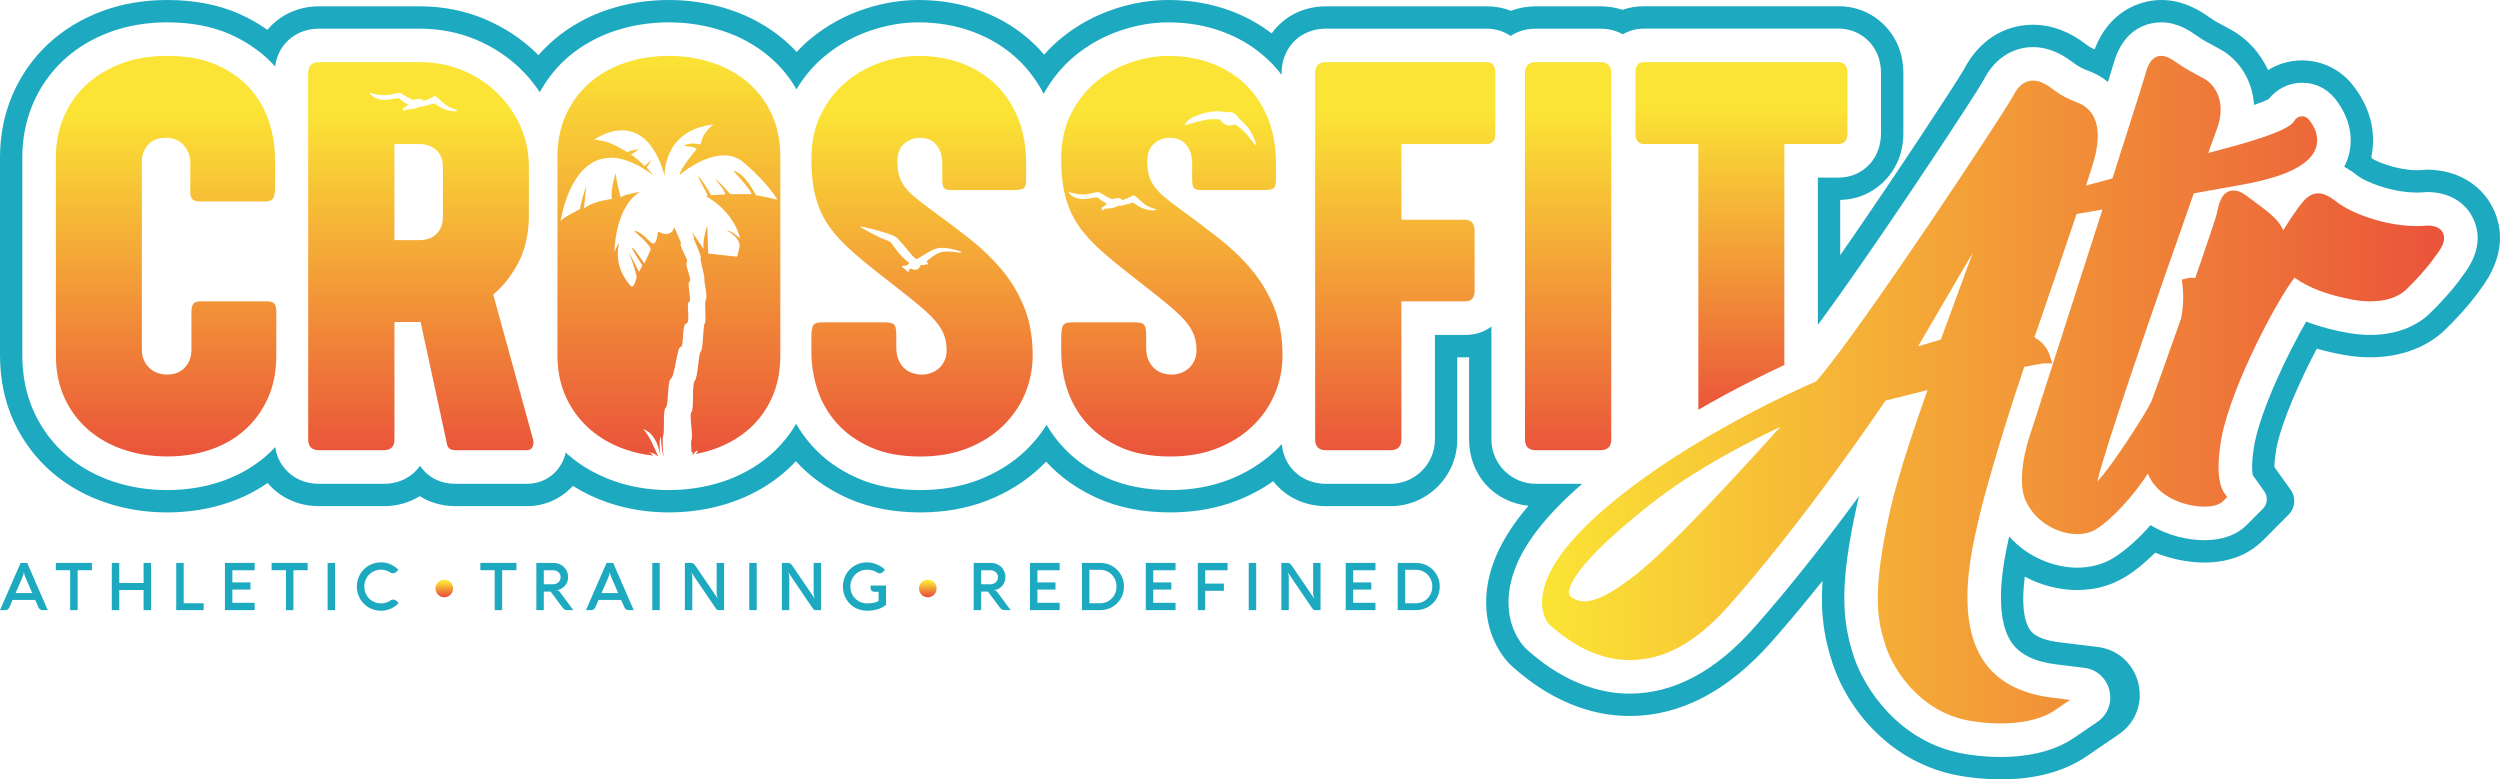
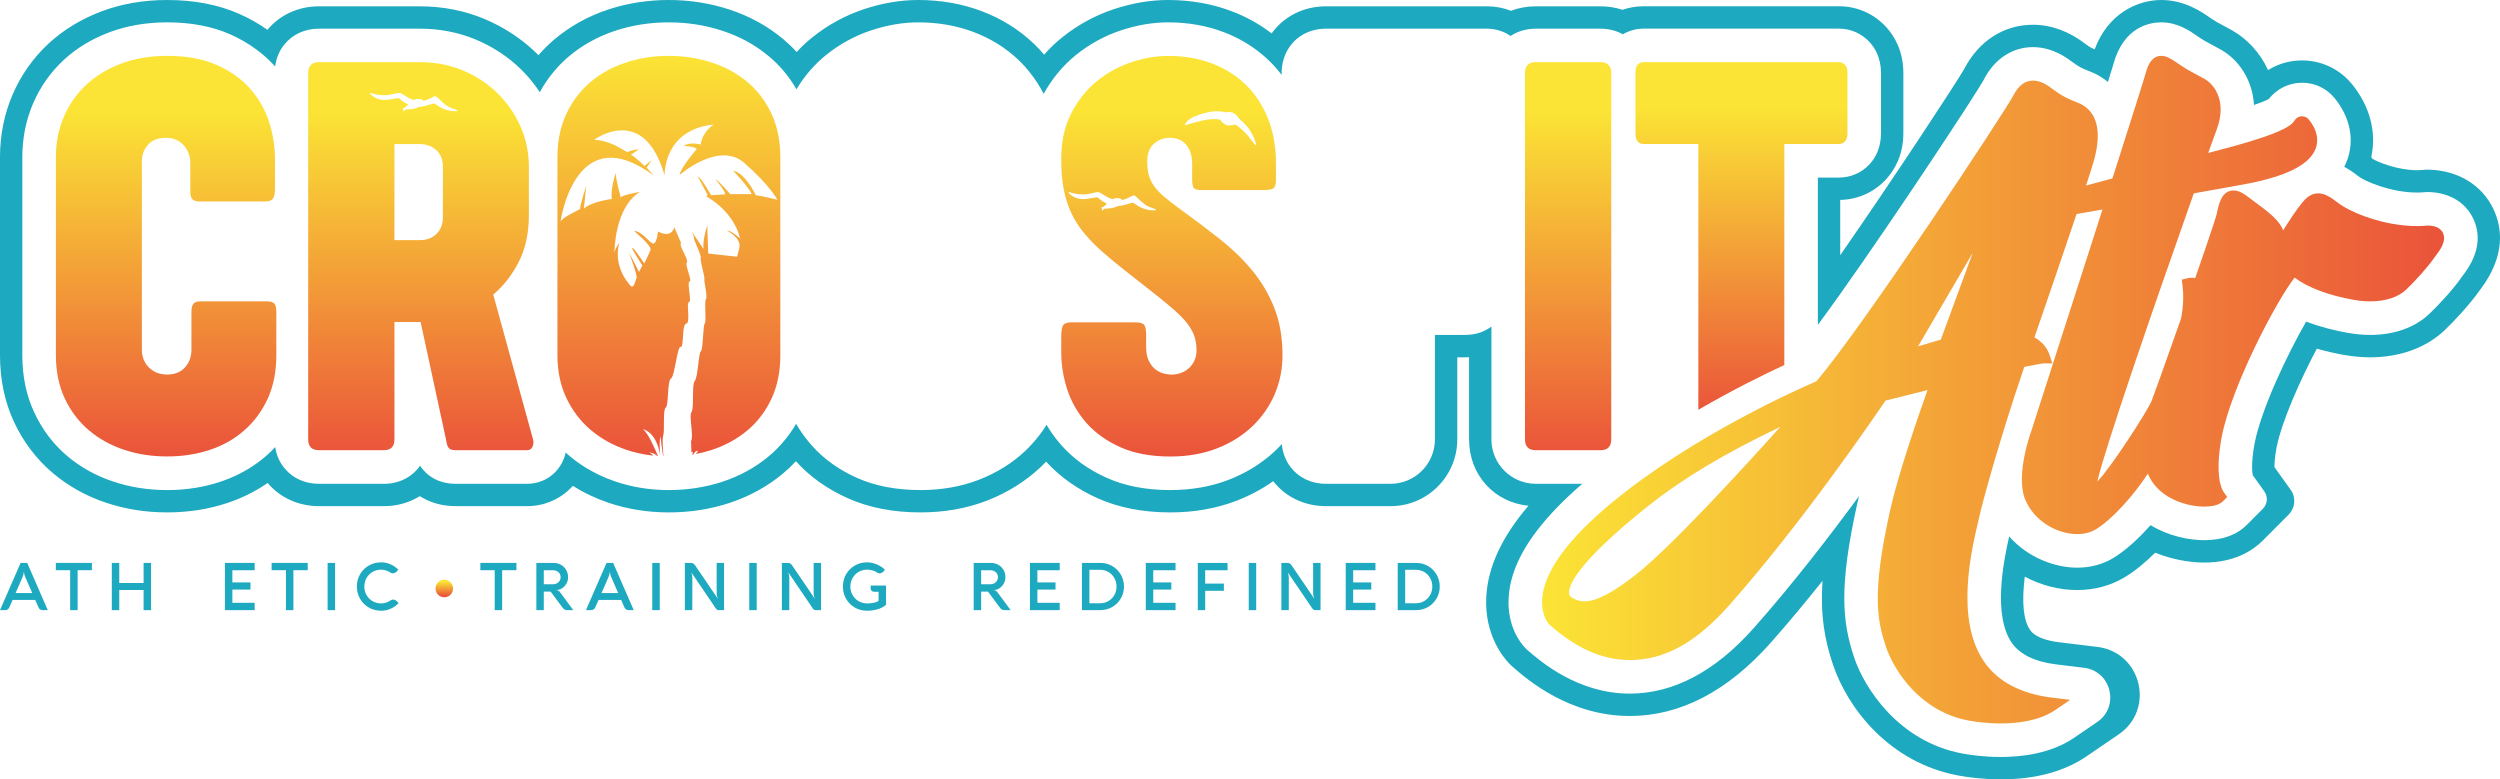
<svg xmlns="http://www.w3.org/2000/svg" xmlns:xlink="http://www.w3.org/1999/xlink" id="Layer_1" data-name="Layer 1" viewBox="0 0 3971.58 1238.06">
  <defs>
    <style>
      .cls-1 {
        fill: url(#linear-gradient-2);
      }

      .cls-2 {
        fill: url(#linear-gradient-6);
      }

      .cls-3 {
        fill: #1da9c0;
      }

      .cls-4 {
        fill: url(#linear-gradient-11);
      }

      .cls-5 {
        fill: url(#linear-gradient-10);
      }

      .cls-6 {
        fill: url(#linear-gradient-5);
      }

      .cls-7 {
        fill: url(#linear-gradient-7);
      }

      .cls-8 {
        fill: url(#linear-gradient-9);
      }

      .cls-9 {
        fill: url(#linear-gradient-3);
      }

      .cls-10 {
        fill: url(#linear-gradient);
      }

      .cls-11 {
        fill: url(#linear-gradient-4);
      }

      .cls-12 {
        fill: url(#linear-gradient-8);
      }
    </style>
    <linearGradient id="linear-gradient" x1="263.87" y1="176.93" x2="263.87" y2="725.13" gradientUnits="userSpaceOnUse">
      <stop offset="0" stop-color="#fbe435" />
      <stop offset="1" stop-color="#ea533a" />
    </linearGradient>
    <linearGradient id="linear-gradient-2" x1="668.49" y1="176.93" x2="668.49" y2="725.13" xlink:href="#linear-gradient" />
    <linearGradient id="linear-gradient-3" x1="1062.61" y1="88.77" x2="1062.61" y2="725.06" xlink:href="#linear-gradient" />
    <linearGradient id="linear-gradient-4" x1="1464.78" y1="176.93" x2="1464.78" y2="725.13" xlink:href="#linear-gradient" />
    <linearGradient id="linear-gradient-5" x1="1861.66" y1="176.93" x2="1861.66" y2="725.13" xlink:href="#linear-gradient" />
    <linearGradient id="linear-gradient-6" x1="2232.41" y1="176.93" x2="2232.41" y2="725.13" xlink:href="#linear-gradient" />
    <linearGradient id="linear-gradient-7" x1="2491.16" y1="176.92" x2="2491.16" y2="725.17" xlink:href="#linear-gradient" />
    <linearGradient id="linear-gradient-8" x1="2766.57" y1="168.74" x2="2766.57" y2="659.87" xlink:href="#linear-gradient" />
    <linearGradient id="linear-gradient-9" x1="2449.74" y1="618.99" x2="3882.77" y2="618.99" xlink:href="#linear-gradient" />
    <linearGradient id="linear-gradient-10" x1="705.82" y1="924.16" x2="705.82" y2="946.75" xlink:href="#linear-gradient" />
    <linearGradient id="linear-gradient-11" x1="1473.92" y1="924.16" x2="1473.92" y2="946.75" xlink:href="#linear-gradient" />
  </defs>
  <path class="cls-10" d="m435.76,482.19c-2.22-2.31-6.3-3.46-12.34-3.46h-105.1c-5.42,0-9.23,1.33-11.19,3.91-2.04,2.57-3.02,7.19-3.02,13.85v59.65c0,4.88-.8,9.67-2.4,14.29-1.6,4.62-4,8.79-7.19,12.52-3.11,3.73-7.19,6.66-12.07,8.88-4.88,2.13-10.57,3.19-16.87,3.19s-12.07-1.07-17.04-3.19c-5.06-2.22-9.32-5.15-12.78-8.88-3.46-3.73-6.04-7.9-7.81-12.52-1.69-4.62-2.57-9.41-2.57-14.29v-300.04c0-10.12,3.29-18.82,9.77-26.19,6.48-7.37,16.07-11.01,28.76-11.01,6.3,0,11.81,1.16,16.6,3.46,4.79,2.31,8.7,5.33,11.89,9.05,3.2,3.73,5.6,7.9,7.37,12.52,1.69,4.62,2.57,9.14,2.57,13.4v45.01c-.26,6.3.62,10.92,2.84,13.58,2.13,2.75,6.13,4.17,11.9,4.17h104.13c6.12,0,10.21-1.51,12.34-4.62,2.22-3.02,3.29-8.08,3.29-15.27v-47.58c0-19.88-3.19-39.68-9.5-59.3-6.39-19.53-16.42-37.1-30.27-52.73-13.85-15.53-31.6-28.05-53.17-37.55-21.66-9.59-47.76-14.29-78.3-14.29-26.54,0-50.69,3.99-72.43,12.07-21.75,8.08-40.39,19.26-55.75,33.55-15.44,14.2-27.43,31.25-35.86,50.96-8.52,19.8-12.78,41.19-12.78,64.27v314.78c0,25.65,4.71,48.47,14.03,68.53,9.41,19.97,22.11,36.84,38.26,50.51,16.15,13.76,34.89,24.14,56.19,31.16,21.39,7.1,44.12,10.56,68.35,10.56s46.87-3.46,67.91-10.56c21.03-7.01,39.32-17.4,54.86-31.16,15.63-13.67,27.87-30.45,37.02-50.33,9.05-19.88,13.58-42.79,13.58-68.71v-68.8c0-6.66-1.07-11.1-3.2-13.4Z" />
  <path class="cls-1" d="m846.68,697.55l-63.11-229.65c16.42-13.76,30-31.16,40.66-52.11,10.65-20.86,15.98-45.72,15.98-74.57v-76.08c0-22.72-4.44-44.21-13.4-64.44-8.97-20.15-21.22-37.82-36.75-52.91-15.53-15.18-33.91-27.16-54.86-35.95-21.13-8.79-43.86-13.14-68.35-13.14h-159.96c-11.54,0-17.31,5.86-17.31,17.67v581.61c0,11.45,5.77,17.22,17.31,17.22h102.88c11.27,0,16.87-5.77,16.87-17.22v-186.41h41.55l40.57,187.66c.89,6.66,2.4,11.01,4.62,12.96,2.13,2.04,5.68,3.02,10.56,3.02h113.27c4.35,0,7.28-1.86,8.88-5.77,1.6-3.91,1.78-7.9.62-11.9Zm-143.09-351.97c0,10.39-3.29,19-9.94,25.74-6.66,6.75-15.53,10.12-26.81,10.12h-40.21v-152.59h39.77c10.65,0,19.53,3.19,26.63,9.5,7.01,6.39,10.56,15.18,10.56,26.36v80.87Zm3.28-171.77c-10.29-3.82-14.38-8.52-16.69-9.32-2.04-.71-13.4,4.79-24.68,5.24-.71.53-1.51.98-2.31,1.33-3.73,1.86-13.22,2.84-15.27,2.84-2.22,0-3.46-.18-4.08.62-.98,1.16-1.86,2.22-2.57,2.22-.62,0-.89-1.33-.62-2.13.36-.89-1.06-1.69-.62-2.49.53-.71,2.57-.8,3.55-1.42.53-.44,2.84-2.57,5.06-4.71-7.19-3.28-12.52-7.72-14.03-9.32-2.4-2.4-12.34,2.31-25.75,2.04-13.32-.27-22.46-10.48-21.39-11.1,1.07-.62,8.08,3.37,22.01,3.64,14.03.27,22.73-5.5,27.61-3.02,3.73,1.95,11.1,7.72,20.24,10.65,1.69-.8,3.55-1.33,5.06-1.51,4.17-.53,8.61,0,9.77,2.13.09.18.18.44.18.71,9.94-1.77,17.31-8.34,19.7-7.28,2.93,1.24,6.84,6.21,14.82,12.78,8.08,6.74,18.73,8.08,19.8,9.76,1.06,1.6-9.5,2.13-19.8-1.69Z" />
  <path class="cls-9" d="m1239.66,249.62v314.78c0,25.92-4.7,48.91-14.02,68.97-9.41,20.06-22.19,36.84-38.26,50.33-16.16,13.58-34.97,23.88-56.46,30.98-8.17,2.66-16.6,4.88-25.21,6.48,1.6-2.66,3.11-4.97,3.11-4.97-2.75-.71-5.33,2.22-7.37,5.68v.09c-.62.09-1.24.27-1.86.27.71-2.31,1.33-4.17,1.33-4.17-1.42-.71-2.48.8-2.48.8l-.62-18.02c4.71-7.28-3.81-40.57.71-46.25,4.53-5.77.09-43.85,5.24-49.62,5.15-5.77,5.68-43.41,9.59-46.87,3.91-3.46,3.2-40.57,6.3-44.29,3.02-3.82-1.24-33.55,1.78-38.44,3.11-4.88-3.46-28.41-2.4-31.78,1.15-3.28-7.46-30.8-5.86-34,1.69-3.19-11.8-29.83-10.83-31.42.89-1.33-2.84-8.88-3.64-10.57l19,27.96c-1.95-14.29,5.86-37.28,5.86-37.28l1.51,44.47,45.89,5.06c.18-.89.98-3.91,3.46-13.32,4.35-16.6-19.71-28.23-19.71-28.23,6.74-.62,21.13,12.69,21.13,12.69-11.27-45.36-53.79-66.84-53.79-66.84l2.04-2.4-15.62-29.29c4.7.44,21.22,29.65,21.22,29.65l22.37-1.33c.8-4.62-15.27-23.61-15.27-23.61,3.82.36,23.26,23.26,23.26,23.26h33.82c-.36-6.39-29.12-37.28-29.12-37.28,19.44,3.82,35.95,38.97,35.95,38.97,10.12,1.24,34.26,7.19,34.26,7.19,0,0-11.89-22.9-52.46-58.41-40.57-35.51-102.7,19-102.7,19,0-9.41,26.9-41.01,26.9-41.01-.88-3.82-20.5-5.15-20.5-5.15,9.85-6.84,26.9-2.13,26.9-2.13,3.02-20.95,20.59-31.78,20.59-31.78-81.04,8.61-77.85,81.04-77.85,81.04-33.02-115.66-111.94-56.81-111.94-56.81,30.8,1.42,52.11,22.01,53.97,19.44,1.86-2.57,17.4-4.44,17.4-4.44l-12.96,8.88c6.39,2.57,21.66,17.84,21.66,17.84l11.01-9.59-7.54,12.16,10.47,12.07c-121.7-89.84-146.38,65.95-147.44,73.68,1.86-5.95,31.16-19.97,31.16-19.97-.27-6.84,9.67-36.93,9.67-36.93l-3.64,36.13c13.05-11.54,44.3-15.18,44.3-15.18-2.4-16.25,6.21-41.63,6.21-41.63-.44,8.34,7.9,39.06,7.9,39.06,3.46-4.17,30.54-8.7,30.54-8.7-39.68,24.32-40.57,92.41-40.57,97.73,0-6.3,7.72-16.87,7.72-16.87-9.41,36.57,12.16,61.52,17.66,67.91,5.5,6.39,8.08-7.9,9.85-12.07,1.6-3.91-10.74-37.02-12.16-40.92l16.07,31.33,5.32-10.21s-19.26-29.03-15.89-28.14c3.38.98,18.91,24.94,18.91,24.94,0,0,7.72-15.45,9.94-21.75,2.31-6.21-26.36-30.09-26.36-30.09,14.65,1.06,26.54,22.19,31.69,20.15,5.06-2.04,6.39-19.09,6.39-19.09,22.81,11.72,26.01-6.92,26.01-6.92l10.74,24.85c-4.35,4,12.87,27.34,9.23,31.16-3.55,3.73,9.05,29.56,4.35,30.36-4.71.71,4,32.22-.98,32.76-4.88.62,3.02,32.84-4.26,34-7.37,1.06-3.46,38.61-8.88,37.1-5.5-1.51-9.41,46.78-15.45,50.33-6.04,3.64-3.46,42.96-8.34,46.25-4.88,3.2-1.42,36.93-3.91,43.85-2.4,6.66.18,31.16.44,33.55h-.09c-2.22-4.44-4.53-31.78-4.53-31.78-2.84,7.99-.89,27.16-.53,30.89-6.03-38.97-27.61-42.34-27.61-42.34,8.43,6.39,19.35,31.51,23.97,42.79-.27,0-.53-.09-.89-.09h-.09c-4.97-5.15-13.32-5.95-13.32-5.95,3.11,1.6,5.24,3.46,6.84,5.24-15.27-1.6-29.83-4.79-43.85-9.59-21.3-7.37-40.03-17.93-56.19-31.78-16.15-13.85-28.85-30.71-38.26-50.6-9.32-19.88-14.02-42.43-14.02-67.46V249.62c0-25.65,4.7-48.47,14.02-68.53,9.41-20.06,22.11-36.84,38.26-50.6,16.16-13.67,34.89-24.06,56.19-31.07,21.39-7.1,44.12-10.65,68.35-10.65s47.05,3.55,68.53,10.65c21.49,7.01,40.3,17.31,56.46,30.89,16.07,13.49,28.85,30.36,38.26,50.33,9.32,20.06,14.02,43.05,14.02,68.97Z" />
-   <path class="cls-11" d="m1627.31,488.67c-8.79-21.93-20.6-41.81-35.42-59.65-14.91-17.84-32.04-34.44-51.48-49.71-19.44-15.27-39.68-30.54-60.72-45.8-10.39-7.55-19.17-14.2-26.18-20.15-7.1-5.86-12.6-11.63-16.69-17.31-4-5.59-6.93-11.54-8.61-17.66-1.78-6.22-2.57-13.49-2.57-21.84,0-12.7,3.55-22.19,10.83-28.32,7.19-6.21,15.53-9.32,25.03-9.32,11.27,0,19.97,3.73,26.18,11.19,6.13,7.54,9.23,17.66,9.23,30.27v24.23c0,6.92.89,11.54,2.67,13.85,1.69,2.31,5.59,3.46,11.63,3.46h99.42c8.43,0,13.76-1.07,16.07-3.19,2.31-2.22,3.46-6.75,3.46-13.67v-25.03c0-26.81-4.26-50.86-12.78-71.99-8.52-21.21-20.42-39.15-35.69-53.88-15.27-14.65-33.38-25.92-54.24-33.73-20.95-7.72-43.76-11.63-68.53-11.63-18.73,0-38.17,3.28-58.14,9.94-20.06,6.66-38.35,16.6-54.95,30.01-16.6,13.4-30.18,30.45-40.83,51.04-10.65,20.59-15.98,44.92-15.98,72.88,0,17.84,1.24,33.73,3.82,47.58,2.66,13.76,6.57,26.36,11.89,37.82,5.33,11.36,12.16,22.01,20.33,31.96,8.26,9.94,18.02,19.97,29.47,30.09,11.36,10.03,24.24,20.68,38.62,31.96,14.47,11.27,30.45,23.79,48.03,37.64,11.27,8.97,20.86,16.96,28.76,23.97,7.9,7.1,14.38,13.85,19.44,20.33,5.06,6.48,8.7,13.14,11.01,19.88,2.31,6.75,3.46,14.38,3.46,22.73,0,6.04-1.15,11.54-3.46,16.42-2.31,4.88-5.24,8.97-8.79,12.07-3.64,3.2-7.81,5.68-12.6,7.37-4.71,1.77-9.59,2.57-14.47,2.57-4.62,0-9.32-.71-14.03-2.13-4.79-1.42-9.05-3.82-12.96-7.1-3.91-3.37-7.19-7.81-9.77-13.4-2.57-5.68-3.91-12.78-3.91-21.39v-19.53c0-7.46-.98-12.6-3.02-15.36-2.04-2.66-6.74-4.08-14.29-4.08h-101.55c-6.93,0-11.36,1.69-13.23,4.97-1.86,3.37-2.75,9.5-2.75,18.38v23.79c0,20.15,3.2,40.12,9.68,59.92,6.48,19.71,16.77,37.46,30.71,53.17,14.02,15.71,31.96,28.49,53.79,38.26,21.92,9.76,48.29,14.65,79.18,14.65,27.07,0,51.58-4.26,73.5-12.69,21.93-8.52,40.66-20.15,56.19-34.8,15.53-14.74,27.52-31.78,35.86-51.22,8.34-19.53,12.6-40.21,12.6-62.05,0-28.58-4.44-53.79-13.22-75.72Zm-99.86-87.7c-3.02,1.51-21.13-3.46-32.23-.45-8.25,2.31-17.31,9.15-22.73,14.12.09.98-.09,1.77.71,2.75,1.69,2.04,2.04,3.02.71,2.84-1.33-.18-1.95-.71-2.84-.36-.8.36-2.93,1.95-6.39,1.07-3.46-.98-2.4,4.26-6.57,6.48-5.68,3.11-9.77-1.07-11.81-.62-2.04.35-2.49,5.24-3.55,5.32-1.16,0-3.38-3.28-5.42-4.97-1.95-1.6-4.88-2.57-4.53-3.91.36-1.42,7.46-.98,8.7-2.04.62-.53,1.69-2.13,3.02-3.73-12.51-7.72-25.21-26.72-27.96-30.71-3.11-4.17-8.17-4.79-17.22-8.79-8.97-3.99-37.55-19.09-32.49-18.38,5.06.71,45.81,10.47,55.48,16.33,6.84,4.26,22.46,25.48,27.16,30.36,3.29,3.37,5.15,4.88,7.1,5.32,10.12-5.59,21.22-14.11,32.49-17.13,12.6-3.37,40.93,5.24,38.35,6.48Z" />
  <path class="cls-6" d="m2024.2,488.67c-8.79-21.93-20.6-41.81-35.42-59.65-14.82-17.84-32.04-34.44-51.48-49.71-19.44-15.27-39.68-30.54-60.72-45.8-10.39-7.55-19.08-14.2-26.18-20.15-7.01-5.86-12.6-11.63-16.6-17.31-4.08-5.59-6.92-11.54-8.7-17.66-1.69-6.22-2.57-13.49-2.57-21.84,0-12.7,3.64-22.19,10.83-28.32,7.19-6.21,15.53-9.32,25.03-9.32,11.27,0,19.97,3.73,26.19,11.19,6.21,7.54,9.32,17.66,9.32,30.27v24.23c0,6.92.8,11.54,2.57,13.85,1.69,2.31,5.59,3.46,11.63,3.46h99.51c8.34,0,13.67-1.07,15.98-3.19,2.31-2.22,3.46-6.75,3.46-13.67v-25.03c0-26.81-4.26-50.86-12.78-71.99-8.52-21.21-20.42-39.15-35.69-53.88-15.27-14.65-33.38-25.92-54.24-33.73-20.86-7.72-43.76-11.63-68.53-11.63-18.73,0-38.08,3.28-58.14,9.94-20.06,6.66-38.35,16.6-54.95,30.01-16.51,13.4-30.18,30.45-40.83,51.04-10.65,20.59-15.98,44.92-15.98,72.88,0,17.84,1.24,33.73,3.91,47.58,2.57,13.76,6.57,26.36,11.89,37.82,5.33,11.36,12.07,22.01,20.33,31.96,8.17,9.94,17.93,19.97,29.38,30.09,11.36,10.03,24.23,20.68,38.7,31.96,14.38,11.27,30.36,23.79,47.93,37.64,11.27,8.97,20.86,16.96,28.76,23.97,7.99,7.1,14.47,13.85,19.44,20.33,5.06,6.48,8.79,13.14,11.1,19.88,2.31,6.75,3.46,14.38,3.46,22.73,0,6.04-1.15,11.54-3.46,16.42-2.31,4.88-5.33,8.97-8.88,12.07-3.64,3.2-7.81,5.68-12.52,7.37-4.79,1.77-9.59,2.57-14.56,2.57-4.62,0-9.23-.71-14.02-2.13-4.79-1.42-9.06-3.82-12.96-7.1-3.91-3.37-7.1-7.81-9.76-13.4-2.57-5.68-3.82-12.78-3.82-21.39v-19.53c0-7.46-1.07-12.6-3.11-15.36-1.95-2.66-6.74-4.08-14.2-4.08h-101.64c-6.93,0-11.27,1.69-13.14,4.97-1.95,3.37-2.84,9.5-2.84,18.38v23.79c0,20.15,3.2,40.12,9.68,59.92,6.57,19.71,16.77,37.46,30.71,53.17,14.03,15.71,31.96,28.49,53.88,38.26,21.84,9.76,48.29,14.65,79.09,14.65,27.07,0,51.58-4.26,73.5-12.69,21.93-8.52,40.66-20.15,56.19-34.8,15.63-14.74,27.52-31.78,35.95-51.22,8.34-19.53,12.51-40.21,12.51-62.05,0-28.58-4.44-53.79-13.22-75.72Zm-128.45-302.79c13.85-6.04,27.78-9.32,38.26-9.14,10.39.18,12.34,2.04,14.2,1.69,2.22-.44,5.86-1.42,11.1,1.06,3.37,1.69,6.74,5.06,7.63,7.01.89,1.95,12.25,10.03,19.18,21.13,5.77,9.05,9.76,20.51,9.05,22.55-.62,2.04-7.28-7.99-13.41-15.45-6.03-7.46-17.13-15.8-18.64-16.51-1.42-.71-6.66,1.33-11.63,1.06-4.97-.26-11.45-5.68-11.72-7.54-.26-1.95-7.46-3.46-20.06-1.95-12.7,1.51-34.97,8.52-37.19,9.32-2.13.8,3.02-8.7,13.22-13.23Zm-79,145.49c-10.3-3.82-14.29-8.52-16.69-9.32-1.95-.71-13.41,4.79-24.68,5.24-.71.53-1.51.98-2.22,1.33-3.73,1.86-13.32,2.84-15.36,2.84-2.22,0-3.37-.18-3.99.62-1.07,1.16-1.95,2.22-2.67,2.22-.62,0-.89-1.33-.53-2.13.27-.89-1.15-1.69-.71-2.49.53-.71,2.57-.8,3.55-1.42.53-.44,2.84-2.57,5.06-4.71-7.19-3.28-12.43-7.72-14.03-9.32-2.31-2.4-12.34,2.31-25.66,2.04-13.4-.27-22.55-10.48-21.48-11.1,1.07-.62,8.08,3.37,22.11,3.64,13.94.27,22.73-5.5,27.61-3.02,3.73,1.95,11.1,7.72,20.15,10.65,1.78-.8,3.55-1.33,5.06-1.51,4.17-.53,8.61,0,9.77,2.13.09.18.18.44.18.71,10.03-1.77,17.4-8.34,19.8-7.28,2.84,1.24,6.75,6.21,14.74,12.78,8.17,6.74,18.82,8.08,19.8,9.76,1.07,1.6-9.5,2.13-19.8-1.69Z" />
-   <path class="cls-2" d="m2362.14,98.71h-255.57c-11.54,0-17.31,5.86-17.31,17.67v581.61c0,11.45,5.77,17.22,17.31,17.22h102.44c11.54,0,17.31-5.77,17.31-17.22v-219.26h101.64c9.77,0,14.65-5.59,14.65-16.87v-95.07c0-6.12-1.33-10.56-4.08-13.4-2.75-2.93-6.21-4.35-10.56-4.35h-101.64v-120.19h135.81c8.88,0,13.41-5.59,13.41-16.87v-95.96c0-11.54-4.53-17.31-13.41-17.31Z" />
  <path class="cls-7" d="m2422.63,116.42c0-11.82,5.76-17.72,17.29-17.72h102.47c11.53,0,17.29,5.91,17.29,17.72v581.54c0,11.53-5.76,17.29-17.29,17.29h-102.47c-11.54,0-17.29-5.76-17.29-17.29V116.42Z" />
  <path class="cls-12" d="m2931.06,103.02c-2.57-2.84-5.86-4.35-9.94-4.35h-309.54c-8.97,0-13.41,5.77-13.41,17.31v95.6c0,11.45,4.44,17.22,13.41,17.22h86.46v422.18c54.77-31.78,104.22-56.1,136.62-71.1V228.8h86.46c4.09,0,7.37-1.42,9.94-4.26,2.66-2.93,3.91-7.19,3.91-12.96v-95.6c0-5.77-1.24-10.03-3.91-12.96Z" />
  <path class="cls-8" d="m3880.96,370.1c-3.57-7.49-11.4-11.45-23.28-11.78l-.66-.02-.67.06c-5.38.51-11.02.77-16.72.77-53.15,0-106.14-21.94-125.21-36.77-12.09-9.41-21.62-15.24-31.68-15.24-12.18,0-20.61,8.76-25.88,15.36-9.52,11.9-20.17,28-29.78,43.53-5.92-16.44-25.4-30.76-44.38-44.72-4.36-3.21-8.7-6.4-12.78-9.57-7.93-6.14-15.01-9.13-21.62-9.13-19.27,0-23.67,21.94-26.63,36.73-.42,2.11-4.19,15.76-34.34,102.58-2.16-.56-4.15-.75-5.89-.75-2,0-4.04.26-6.06.76l-9.33,2.33,1.18,9.53c1.4,11.42,2.12,29.73-2.39,52.38-23.79,67.65-43.6,122.87-46.51,130.17-6.83,17.04-65.77,107.83-86.07,128.13-.12.14-.26.26-.39.39,11.37-50.39,88.05-273.48,153.26-457.69,39.43-7.01,69.39-12.38,77.82-13.94,68.3-12.48,106.2-31.25,115.86-57.36,3.75-10.17,4.9-26.39-10.99-45.99-2.7-3.29-6.62-5.18-10.75-5.18-5.14,0-9.79,2.89-12.77,7.93-10.11,17.16-84.86,36.97-136.32,50.39,6.67-18.59,11.4-31.56,13.33-36.63,17.31-45.47-3.77-72.27-18.94-80.91-3.8-2.17-7.6-4.18-11.54-6.26-9.21-4.88-18.72-9.92-30.94-18.46-9.72-6.8-17.83-12.01-26.47-12.01-17.41,0-22.83,20.31-24.86,27.93-2.15,8.01-20.83,67.18-52.69,166.83l-41.89,11.23c6.68-20.43,10.94-34.07,12.96-41.44,12.17-44.63,4.6-75.19-21.86-88.37-2.14-1.07-4.58-2.01-7.4-3.11-8.35-3.25-20.99-8.16-37.79-21.06-11.11-8.55-20.99-12.71-30.21-12.71-12.87,0-23.36,7.96-31.24,23.68-10.7,21.43-238.76,367.75-312.97,454.04-22.48,9.63-197.95,86.56-328.08,195.48-69.08,57.82-105.26,108.8-107.54,151.51-1.35,25.38,10.23,38.16,11.56,39.53l.34.35.35.31c27.47,23.87,70.52,55.61,127.03,55.61s106.72-29.22,157.76-86.85c115.92-130.8,230.75-299.08,248.48-325.33l66.78-16.68c-14.28,40.02-46.52,132.92-59.57,191.63-29.13,131.01-20.65,173.79-6.52,216.09,12.37,36.98,54.1,103.32,131.98,117.38,9.23,1.66,28.05,4.47,50.56,4.47,25.18,0,60.59-3.69,86.29-21.21l23.82-16.24-28.6-3.51c-49.55-6.08-85.81-25.16-107.78-56.7-46.52-66.78-20.69-176.31-9.68-223.09,1.14-4.81,2.14-9.08,2.94-12.69,3.52-16.04,30.94-118.07,70.28-233,23.53-4.61,28.87-5.38,29.9-5.5h14.71l-4.78-14.3c-2.27-6.77-8.24-18.34-23.7-27.05,23.02-66.87,48.35-140.62,66.91-195.94,13.19-2.28,27.02-4.69,41.17-7.17-51.07,159.45-112.76,350.93-113.26,352.51-.98,2.67-23.88,65.76-10.78,105.06,14.29,38.13,53,58.07,83.85,58.07,11.1,0,21.25-2.57,29.38-7.44,24.89-14.92,59.3-52.38,82.9-88.55,3.46,8.48,8.54,16.23,15.15,23,21.1,21.65,53.26,29.33,74.41,29.33,9.71,0,22.79-1.52,30.02-8.75l6.49-6.5-5.34-7.48c-3.63-5.1-14.65-26.48-3.58-87.32,15.83-82.07,87.8-218.08,116.01-253.76,20.52,15.58,53.86,28.21,93.75,35.28,9.07,1.62,17.99,2.43,26.52,2.43h0c24,0,44.17-6.57,56.82-18.52,13.86-13.08,35.97-37.64,44.83-50.93.43-.62,1.12-1.51,1.94-2.59,6.72-8.82,17.98-23.57,11.77-36.59Zm-814.31,174.32l-19.5,5.69,86.82-148.55-50.7,137.89c-6.12,1.69-11.74,3.37-16.61,4.97Zm-568.65,405.5c-4.38-2.57-5.15-5.25-5.33-7.78-.77-10.88,9.94-46.16,125.85-138.46,54.32-43.24,121.74-83.67,209.72-125.57-57.53,64.09-172.13,189.39-227.97,233.55-37.64,29.77-64.02,43.63-83.04,43.63-6.85,0-12.97-1.71-19.23-5.39Z" />
  <path class="cls-3" d="m3961.05,331.91c-18.02-37.73-55.66-60.98-101.73-62.32h-6.04l-5.24.45c-2.67.26-5.59.35-8.43.35-30.71,0-62.67-12.96-71.37-18.55-.36-.98-.71-1.86-1.07-2.75,8.43-39.32-2.31-80.43-30.71-115.4-19.62-23.97-48.55-37.73-79.36-37.73-19.53,0-37.99,5.42-53.97,15.36-12.87-27.96-33.64-49.71-56.72-62.85-4.53-2.57-9.05-4.97-14.03-7.63-7.99-4.26-13.85-7.37-21.57-12.78C3497.76,19,3470.68,0,3433.4,0s-84.42,21.04-105.73,78.29c-4.53-1.78-7.9-3.37-13.67-7.81-26.81-20.68-55.21-31.16-84.33-31.16-46.6,0-86.46,25.83-109.81,71.19-12.87,22.28-111.58,172.92-196.44,294.89v-87.79c28.41-.62,54.41-12.43,73.32-33.29,12.34-13.58,26.99-37.19,26.99-72.7v-95.6c0-35.51-14.65-59.12-26.9-72.61-19.62-21.57-46.51-33.47-75.72-33.47h-309.54c-12.08,0-23.52,1.95-34.09,5.59-10.83-3.55-22.64-5.5-35.07-5.5h-102.53c-14.12,0-27.43,2.48-39.59,7.1-11.72-4.62-24.5-7.1-38.17-7.1h-255.57c-36.4,0-67.47,16.6-86.37,43.05-19.44-14.91-41.19-26.99-64.89-35.77C1924.6,5.86,1891.13,0,1855.8,0,1827.66,0,1798.72,4.88,1769.79,14.47c-30.18,10.03-58.06,25.21-82.82,45.27-10.12,8.17-19.62,17.22-28.23,27.07-4.88-5.77-10.03-11.36-15.53-16.6-23.97-23.08-52.55-40.92-84.78-52.91C1527.62,5.86,1494.16,0,1458.92,0,1430.78,0,1401.84,4.88,1372.81,14.47c-30.09,10.03-57.96,25.21-82.82,45.27-8.7,7.01-16.87,14.65-24.32,22.9-6.57-7.19-13.67-13.94-21.13-20.24-24.86-20.86-53.79-36.84-85.75-47.23C1128.43,5.15,1096.03,0,1062.39,0s-65.96,5.15-96.05,15.09c-32.05,10.56-60.9,26.63-86.02,47.85-8.96,7.63-17.31,15.89-24.94,24.77-1.07-1.16-2.22-2.4-3.46-3.55-23.52-22.81-51.31-41.01-82.56-54.15-31.87-13.32-66.31-19.97-102.53-19.97h-159.96c-33.73,0-62.85,14.2-82.02,37.37-13.76-9.85-28.94-18.38-45.27-25.57C346.73,7.37,308.39,0,265.6,0,228.67,0,193.87,5.95,162.27,17.66c-32.58,12.16-61.25,29.47-85.13,51.58-24.5,22.73-43.76,49.98-57.17,81.13C6.75,181.18,0,214.56,0,249.62v314.78c0,38.7,7.55,74.39,22.37,106.17,14.82,31.6,35.42,58.76,61.25,80.69,24.86,21.04,53.71,37.1,85.75,47.67,30.27,10.03,62.67,15.09,96.22,15.09s66.05-5.06,96.14-15.18c23.08-7.72,44.3-18.29,63.47-31.6,19.18,22.81,48.12,36.84,81.67,36.84h102.88c21.39,0,40.93-5.77,57.17-15.89,13.58,8.61,32.31,15.89,56.99,15.89h113.27c28.49,0,54.68-11.98,72.88-32.22,16.96,10.74,35.51,19.53,55.39,26.45,30.71,10.48,63.38,15.71,96.93,15.71s65.77-4.97,96.4-15c32.22-10.65,61.07-26.54,85.66-47.31,7.1-5.95,13.76-12.25,19.97-19,22.01,24.5,49.8,44.21,82.56,58.85,33.29,14.91,72.08,22.46,115.4,22.46,37.99,0,73.5-6.3,105.63-18.73,32.49-12.7,61.07-30.54,85.04-53.08,3.02-2.84,6.03-5.77,8.88-8.79,22.01,24.15,49.62,43.68,81.93,58.15,33.29,14.91,72.17,22.46,115.4,22.46,37.99,0,73.5-6.3,105.63-18.73,20.95-8.17,40.3-18.46,57.79-30.89,19.08,24.5,49,39.68,83.88,39.68h102.44c58.59,0,106.08-47.49,106.08-106.08v-130.4h12.87c1.95,0,3.91-.09,5.86-.09v130.49c0,56.46,39.77,99.95,94.36,105.46-42.43,49.53-64.44,97.29-67.02,144.6-3.2,60.1,27.07,96.32,36.39,105.99l3.2,3.2,3.11,2.75c22.01,19.18,89.03,77.41,185.26,77.41,80.16,0,155.61-39.33,224.23-116.73,27.87-31.51,55.57-64.89,81.93-97.91-3.64,55.75,3.55,93.83,16.6,132.89,23.08,68.88,89.39,156.5,200.44,176.56,14.82,2.66,38.35,5.86,66.31,5.86,54.77,0,100.58-12.34,136.26-36.66l50.95-34.8c58.23-39.68,36.22-130.31-33.73-138.92l-61.16-7.46c-16.15-1.95-37.1-6.92-45.8-19.35-10.74-15.36-13.58-43.85-8.52-84.86,25.39,13.58,53.97,21.31,83.26,21.31,27.16,0,53.17-6.92,75.01-20.06,16.69-9.94,33.38-23.88,49-39.32,34.18,14.11,65.51,15.71,77.85,15.71,47.93,0,76.88-18.91,92.85-34.8l41.28-41.45c10.48-10.57,11.9-27.07,3.2-39.24l-25.83-36.13c0-5.68.53-15.53,3.29-30.8,8.34-42.34,38.26-108.65,64-157.39,15.36,4.44,30.09,7.64,43.05,9.94,14.11,2.49,28.32,3.82,41.99,3.82,46.78,0,88.59-15.18,117.8-42.79,14.65-13.85,41.28-42.34,56.19-64l.26-.26c41.99-55.13,34.71-100.4,21.22-128.63Zm-49.45,107.06l-.44.53c-11.27,16.96-35.95,44.21-52.2,59.47-22.55,21.31-55.66,33.11-93.39,33.11-11.63,0-23.7-1.15-35.78-3.28-19.26-3.37-42.88-8.97-66.13-17.93-29.74,51.75-71.37,138.74-82.02,194.05-5.59,30.54-3.73,45.36-2.84,49.89l18.29,25.66c6.12,8.61,5.24,20.33-2.22,27.78l-25.39,25.48c-16.25,16.24-38.97,24.41-67.73,24.41-24.59,0-56.9-6.57-85.31-23.88-18.37,20.77-39.33,40.21-59.74,52.55-16.42,9.85-36.04,15-56.81,15-35.15,0-78.3-15.8-108.03-49.62-9.68,42.25-25.75,126.05,4.17,169.02,12.96,18.55,36.66,30.09,70.57,34.27l44.29,5.41c43.32,5.33,56.9,61.52,20.86,86.11l-36.84,25.12c-36.93,25.21-83.62,30.45-116.29,30.45-26.63,0-49.09-3.28-60.01-5.33-102.44-18.46-157.04-104.75-173.1-152.86-19.18-57.52-24.06-113.54,5.06-244.56.89-3.73,1.77-7.64,2.75-11.63-46.52,63.29-106.08,140.7-166.62,208.87-61.52,69.59-128,104.84-197.6,104.84-83,0-142.39-51.75-162-68.71l-2.13-1.95-1.86-1.87c-6.84-7.01-28.94-33.64-26.45-79.36,2.4-46.25,28.4-94.27,79-145.94,11.36-11.63,24.06-23.44,37.99-35.51h-73.76c-38.97,0-70.57-31.6-70.57-70.57v-179.31c-9.85,7.55-21.93,12.16-35.51,13.14-1.95.18-3.91.27-5.86.27h-48.38v165.91c0,38.97-31.6,70.57-70.57,70.57h-102.44c-23.88,0-43.85-10.12-56.37-26.63-7.72-10.12-12.6-22.55-13.85-36.57-3.37,3.82-7.01,7.55-10.83,11.1-6.12,5.86-12.7,11.27-19.62,16.25-16.07,11.98-34.18,21.75-53.89,29.47-27.96,10.83-59.21,16.33-92.76,16.33-38.26,0-72.17-6.48-100.84-19.35-28.76-12.78-52.91-30.18-71.9-51.49-.62-.62-1.15-1.33-1.78-2.04-8.43-9.59-15.8-19.97-22.1-30.8-6.66,10.65-14.2,20.77-22.9,30.18-3.46,3.91-7.19,7.72-11.1,11.45-20.51,19.35-45.27,34.71-73.5,45.72-28.05,10.83-59.21,16.33-92.76,16.33-38.26,0-72.17-6.48-100.93-19.35-28.67-12.78-52.91-30.18-71.81-51.49-.89-1.06-1.86-2.04-2.67-3.11-8.52-9.85-15.89-20.33-22.19-31.33-6.48,11.18-14.03,21.57-22.46,31.07-6.3,7.28-13.23,14.03-20.68,20.24-21.22,17.84-46.07,31.52-73.95,40.75-26.99,8.79-55.66,13.23-85.31,13.23s-58.5-4.62-85.48-13.85c-17.31-5.95-33.38-13.67-48.2-22.9-8.96-5.68-17.49-11.98-25.48-18.82-1.51-1.33-3.02-2.66-4.53-4.08-.71,3.64-1.86,7.19-3.29,10.74-3.37,8.25-8.17,15.36-14.11,21.22-11.45,11.27-26.99,17.75-44.12,17.75h-113.27c-23.44,0-38.53-9.41-46.96-17.31-3.82-3.64-7.01-7.55-9.59-11.45-12.34,17.75-32.93,28.76-57.61,28.76h-102.88c-22.46,0-41.55-8.97-53.97-23.79-8.26-9.41-13.67-21.22-15.62-34.62-4.26,4.71-8.88,9.14-13.67,13.4-5.15,4.53-10.56,8.79-16.16,12.78-17.04,12.16-36.13,21.84-57.08,28.85-26.37,8.88-54.95,13.32-84.78,13.32s-58.41-4.44-85.04-13.32c-27.78-9.14-52.64-22.99-73.94-41.01-21.93-18.64-39.5-41.72-52.02-68.71-12.69-26.99-19.08-57.61-19.08-91.08V249.62c0-30.18,5.77-58.85,17.04-85.22,11.45-26.54,27.87-49.8,48.65-69.06,20.51-19,45.19-33.91,73.41-44.38,27.7-10.21,58.23-15.45,90.99-15.45,37.82,0,71.37,6.39,99.69,18.82,15.27,6.75,29.3,14.83,41.9,24.24,10.92,7.9,20.86,16.87,29.65,26.72.09.09.18.26.27.36,1.77-13.76,7.01-25.83,15.09-35.51,12.61-15.36,31.87-24.59,54.68-24.59h159.96c31.42,0,61.34,5.77,88.86,17.22,27.16,11.36,51.22,27.16,71.46,46.87,2.31,2.31,4.62,4.61,6.84,7.01,8.79,9.23,16.6,19.18,23.52,29.83,6.22-11.27,13.32-21.84,21.3-31.51,7.37-9.05,15.63-17.4,24.5-25.03,21.57-18.2,46.43-31.96,74.12-41.1,26.54-8.79,55.21-13.32,84.95-13.32s58.5,4.53,85.31,13.4c27.7,8.97,52.64,22.73,73.95,40.66,7.72,6.48,14.91,13.49,21.57,21.13,8.25,9.5,15.71,19.97,22.1,31.16,6.66-11.18,14.2-21.48,22.55-30.98,7.55-8.61,15.71-16.42,24.5-23.52,21.49-17.31,45.63-30.54,71.64-39.15,25.39-8.43,50.6-12.69,74.92-12.69,30.98,0,60.36,5.06,87.08,15.09,27.7,10.3,52.11,25.48,72.61,45.18,6.48,6.21,12.43,12.87,17.94,19.97,8.17,10.21,15.35,21.39,21.48,33.29,6.48-11.72,13.84-22.64,22.1-32.67,8.79-10.74,18.46-20.42,29.12-29.03,21.48-17.31,45.62-30.54,71.63-39.15,25.39-8.43,50.6-12.69,74.92-12.69,31.07,0,60.37,5.06,87.08,15.09,22.9,8.52,43.59,20.42,61.7,35.51,3.73,3.02,7.36,6.3,10.92,9.68,7.46,7.19,14.29,14.91,20.51,23.17v-2.49c0-14.91,3.91-28.4,10.91-39.41,12.16-19.44,33.64-31.51,59.65-31.51h255.57c13.14,0,26.45,3.82,37.64,11.54,11.1-7.37,24.77-11.45,39.86-11.54h102.8c13.22,0,25.3,3.11,35.59,8.88,10.3-5.95,21.93-8.97,33.56-8.97h309.54c19.08,0,36.66,7.81,49.35,21.84,8.08,8.88,17.75,24.59,17.75,48.73v95.6c0,24.23-9.67,39.86-17.75,48.82-12.69,13.94-30.18,21.66-49.35,21.66h-33.2v233.99c11.01-14.91,22.9-31.42,35.51-49.09,92.14-129.69,216.33-318.95,227.78-339.81,16.51-33.02,45.27-52.37,78.47-52.37,21.13,0,42.25,7.99,62.67,23.79,10.74,8.17,17.75,10.92,24.59,13.58,4.53,1.78,8.43,3.37,11.89,5.06,5.5,2.75,12.6,6.92,19.89,12.96,6.74-21.48,8.17-26.28,8.43-27.34,16.16-60.81,58.77-67.38,76.26-67.38,26.1,0,45.45,13.58,57.08,21.66,9.5,6.66,16.87,10.57,25.3,15,4.62,2.48,8.88,4.7,13.05,7.1,26.9,15.36,49.53,46.69,51.93,87.53,9.86-3.37,18.11-6.57,23.26-9.32,13.05-16.42,32.22-26.01,53.08-26.01s39.06,9.05,51.93,24.68c24.5,30.27,31.6,65.95,19.8,98.18-1.42,3.73-2.93,7.19-4.7,10.65,8.25,4.44,15.8,9.85,22.99,15.45,9.32,7.19,50.6,25.48,92.5,25.48,4,0,7.99-.18,11.72-.53l3.19-.27h3.91c32.85.98,58.23,16.25,70.57,42.17,20.24,42.26-8.08,79.54-17.4,91.7Z" />
  <path d="m1171.13,407.8s-.18.62-.18,0h.18Z" />
  <g>
    <path class="cls-3" d="m75.94,969.29h-8.01c-1.54,0-2.91-.4-4.14-1.18-1.22-.79-2.13-1.88-2.72-3.28l-5.13-11.8H20.01l-5.13,11.8c-.59,1.4-1.49,2.49-2.7,3.28-1.2.78-2.58,1.18-4.11,1.18H0l32.73-75.04h10.47l32.73,75.04Zm-24.72-27.16l-11-25.27c-.8-1.82-1.33-3.26-1.57-4.33-.24-1.06-.39-2.2-.42-3.43h-.52c-.03,1.23-.18,2.38-.42,3.43-.24,1.07-.75,2.51-1.52,4.33l-11,25.27h26.45Z" />
    <path class="cls-3" d="m88.71,894.25h57.29v11.6h-22.68v63.44h-11.84v-63.44h-22.78v-11.6Z" />
    <path class="cls-3" d="m239.96,894.3v74.99h-11.84v-31.99h-38.65v31.99h-11.84v-74.99h11.84v31.88h38.65v-31.88h11.84Z" />
-     <path class="cls-3" d="m279.97,894.25h11.84v64.08h31.74v10.96h-43.57v-75.04Z" />
    <path class="cls-3" d="m357.32,969.29v-75.04h47.24v11.65h-35.4v19.35h28.75v11.37h-28.75v21.02h35.4v11.64h-47.24Z" />
    <path class="cls-3" d="m431.52,894.25h57.29v11.6h-22.68v63.44h-11.84v-63.44h-22.78v-11.6Z" />
    <path class="cls-3" d="m520.45,969.29v-74.99h11.84v74.99h-11.84Z" />
    <path class="cls-3" d="m585.96,965.17c-5.9-3.37-10.55-7.99-13.93-13.86-3.39-5.88-5.08-12.38-5.08-19.5s1.69-13.64,5.08-19.5c3.39-5.88,8.03-10.51,13.93-13.9,5.9-3.38,12.43-5.08,19.59-5.08,5.1,0,10.11,1.08,15.03,3.25,4.92,2.17,9.01,5.04,12.25,8.59l-2.78,2.95c-.8.83-1.73,1.49-2.77,1.96-1.05.47-2.11.71-3.19.71-1.29,0-2.43-.29-3.4-.89-2.2-1.53-4.6-2.75-7.2-3.61-2.6-.88-5.24-1.32-7.93-1.32-4.96,0-9.48,1.18-13.56,3.52-4.09,2.34-7.31,5.57-9.66,9.67-2.36,4.11-3.53,8.66-3.53,13.66s1.18,9.54,3.53,13.63c2.36,4.09,5.58,7.31,9.66,9.65,4.09,2.34,8.61,3.51,13.56,3.51,2.72,0,5.39-.43,8.01-1.31,2.62-.88,5.03-2.12,7.23-3.72,1.15-.7,2.39-1.06,3.72-1.06,1.08,0,2.13.23,3.14.68,1.01.46,1.92,1.08,2.72,1.89l2.83,2.94c-3.25,3.7-7.36,6.67-12.33,8.89-4.97,2.22-10.08,3.33-15.32,3.33-7.16,0-13.69-1.69-19.59-5.06Z" />
    <path class="cls-3" d="m763.12,894.25h57.29v11.6h-22.68v63.44h-11.84v-63.44h-22.78v-11.6Z" />
    <path class="cls-3" d="m852.05,969.29v-75.04h27.23c4.3,0,8.21.99,11.76,2.96,3.54,1.98,6.34,4.7,8.38,8.16,2.04,3.46,3.06,7.33,3.06,11.59,0,3.77-.91,7.21-2.72,10.3-1.82,3.09-4.1,5.53-6.86,7.29-2.76,1.76-5.45,2.66-8.06,2.7l-1.52.05v.05c1.54.17,2.79.53,3.77,1.06.98.52,1.81,1.27,2.51,2.25l21.16,28.62h-9.22c-1.57,0-2.98-.27-4.24-.81-1.26-.54-2.39-1.51-3.4-2.91l-19.17-25.74h-10.84v29.47h-11.84Zm11.84-41.11h14.87c2.2,0,4.21-.49,6.02-1.47,1.82-.97,3.25-2.32,4.3-4.03,1.05-1.71,1.57-3.61,1.57-5.71s-.52-4.09-1.57-5.77-2.48-2.98-4.3-3.9c-1.81-.93-3.84-1.39-6.07-1.39h-14.82v22.28Z" />
    <path class="cls-3" d="m1006.8,969.29h-8.01c-1.54,0-2.91-.4-4.14-1.18-1.22-.79-2.13-1.88-2.72-3.28l-5.13-11.8h-35.93l-5.13,11.8c-.59,1.4-1.49,2.49-2.7,3.28-1.2.78-2.58,1.18-4.11,1.18h-8.07l32.73-75.04h10.47l32.73,75.04Zm-24.72-27.16l-11-25.27c-.8-1.82-1.33-3.26-1.57-4.33-.24-1.06-.39-2.2-.42-3.43h-.52c-.03,1.23-.18,2.38-.42,3.43-.24,1.07-.75,2.51-1.52,4.33l-11,25.27h26.45Z" />
    <path class="cls-3" d="m1036.23,969.29v-74.99h11.84v74.99h-11.84Z" />
    <path class="cls-3" d="m1150.29,894.25v75.04h-9.01c-.7,0-1.41-.23-2.12-.71-.72-.47-1.37-1.13-1.96-1.96l-38.6-56.84h-.26c1.01,2.49,1.52,5.11,1.52,7.86l-.05,51.65h-11.78v-75.04h9.22c1.53,0,2.83.28,3.9.81,1.06.55,2.07,1.5,3.01,2.86l36.03,52.96h.21c-1.26-2.77-1.89-5.52-1.89-8.28v-48.35h11.78Z" />
    <path class="cls-3" d="m1190.3,969.29v-74.99h11.84v74.99h-11.84Z" />
    <path class="cls-3" d="m1304.36,894.25v75.04h-9.01c-.7,0-1.41-.23-2.12-.71-.72-.47-1.37-1.13-1.96-1.96l-38.6-56.84h-.26c1.01,2.49,1.52,5.11,1.52,7.86l-.05,51.65h-11.78v-75.04h9.22c1.53,0,2.83.28,3.9.81,1.06.55,2.07,1.5,3.01,2.86l36.03,52.96h.21c-1.26-2.77-1.89-5.52-1.89-8.28v-48.35h11.78Z" />
    <path class="cls-3" d="m1407.58,960.79c-3.63,3.22-8.1,5.6-13.41,7.13-5.31,1.54-10.89,2.31-16.76,2.31-7.12,0-13.61-1.69-19.46-5.06s-10.46-7.99-13.82-13.86c-3.37-5.88-5.05-12.38-5.05-19.5s1.69-13.7,5.08-19.56c3.39-5.88,8.02-10.51,13.9-13.87,5.88-3.38,12.42-5.06,19.61-5.06,3.42,0,6.93.54,10.53,1.6,3.6,1.07,6.94,2.5,10.03,4.3s5.63,3.78,7.62,5.95l-2.51,2.79c-.84.87-1.77,1.56-2.8,2.09-1.03.53-2.09.79-3.17.79-1.4,0-2.76-.45-4.09-1.37-1.81-1.32-4.17-2.41-7.07-3.24-2.9-.84-5.73-1.27-8.48-1.27-4.96,0-9.49,1.18-13.59,3.55-4.1,2.36-7.33,5.58-9.69,9.67-2.36,4.09-3.53,8.64-3.53,13.64s1.18,9.53,3.53,13.6c2.36,4.07,5.57,7.27,9.64,9.62,4.07,2.34,8.56,3.53,13.48,3.56,3.56-.03,6.96-.36,10.19-.97,3.23-.61,5.89-1.58,7.99-2.91v-14.57h-6.28c-2.09,0-3.69-.56-4.79-1.67-1.1-1.13-1.65-2.61-1.65-4.46v-3.88h24.56v30.67Z" />
    <path class="cls-3" d="m1546.83,969.29v-75.04h27.23c4.3,0,8.21.99,11.76,2.96,3.54,1.98,6.34,4.7,8.38,8.16,2.04,3.46,3.06,7.33,3.06,11.59,0,3.77-.91,7.21-2.72,10.3-1.82,3.09-4.1,5.53-6.86,7.29-2.76,1.76-5.45,2.66-8.06,2.7l-1.52.05v.05c1.54.17,2.79.53,3.77,1.06.98.52,1.81,1.27,2.51,2.25l21.16,28.62h-9.22c-1.57,0-2.98-.27-4.24-.81-1.26-.54-2.39-1.51-3.4-2.91l-19.17-25.74h-10.84v29.47h-11.84Zm11.84-41.11h14.87c2.2,0,4.21-.49,6.02-1.47,1.82-.97,3.25-2.32,4.3-4.03s1.57-3.61,1.57-5.71-.52-4.09-1.57-5.77c-1.05-1.68-2.48-2.98-4.3-3.9-1.81-.93-3.84-1.39-6.07-1.39h-14.82v22.28Z" />
    <path class="cls-3" d="m1636.23,969.29v-75.04h47.24v11.65h-35.4v19.35h28.75v11.37h-28.75v21.02h35.4v11.64h-47.24Z" />
    <path class="cls-3" d="m1718.81,894.25h29.12c6.91,0,13.25,1.66,19.01,4.98,5.76,3.32,10.31,7.86,13.64,13.61,3.33,5.75,5,12.07,5,18.96s-1.67,13.19-5,18.92c-3.34,5.73-7.88,10.26-13.64,13.58-5.76,3.31-12.1,4.98-19.01,4.98h-29.12v-75.04Zm42.13,60.56c3.96-2.34,7.09-5.53,9.38-9.59,2.28-4.06,3.43-8.53,3.43-13.42s-1.14-9.38-3.43-13.45c-2.29-4.07-5.41-7.28-9.35-9.62-3.95-2.34-8.29-3.51-13.04-3.51h-17.28v53.11h17.28c4.71,0,9.05-1.17,13.01-3.52Z" />
    <path class="cls-3" d="m1820.25,969.29v-75.04h47.24v11.65h-35.4v19.35h28.75v11.37h-28.75v21.02h35.4v11.64h-47.24Z" />
    <path class="cls-3" d="m1902.84,894.25h47.29v11.65h-35.56v21.23h29.7v11.43h-29.7v30.72h-11.73v-75.04Z" />
    <path class="cls-3" d="m1983.8,969.29v-74.99h11.84v74.99h-11.84Z" />
    <path class="cls-3" d="m2097.86,894.25v75.04h-9.01c-.7,0-1.41-.23-2.12-.71-.72-.47-1.37-1.13-1.96-1.96l-38.6-56.84h-.26c1.01,2.49,1.52,5.11,1.52,7.86l-.05,51.65h-11.78v-75.04h9.22c1.53,0,2.83.28,3.9.81,1.06.55,2.07,1.5,3.01,2.86l36.03,52.96h.21c-1.26-2.77-1.89-5.52-1.89-8.28v-48.35h11.78Z" />
    <path class="cls-3" d="m2137.87,969.29v-75.04h47.24v11.65h-35.4v19.35h28.75v11.37h-28.75v21.02h35.4v11.64h-47.24Z" />
    <path class="cls-3" d="m2220.46,894.25h29.12c6.91,0,13.25,1.66,19.01,4.98,5.76,3.32,10.31,7.86,13.64,13.61,3.33,5.75,5,12.07,5,18.96s-1.67,13.19-5,18.92c-3.34,5.73-7.88,10.26-13.64,13.58-5.76,3.31-12.1,4.98-19.01,4.98h-29.12v-75.04Zm42.13,60.56c3.96-2.34,7.09-5.53,9.38-9.59,2.28-4.06,3.43-8.53,3.43-13.42s-1.14-9.38-3.43-13.45c-2.29-4.07-5.41-7.28-9.35-9.62-3.95-2.34-8.29-3.51-13.04-3.51h-17.28v53.11h17.28c4.71,0,9.05-1.17,13.01-3.52Z" />
  </g>
  <circle class="cls-5" cx="705.82" cy="934.89" r="13.97" />
-   <circle class="cls-4" cx="1473.92" cy="934.89" r="13.97" />
</svg>